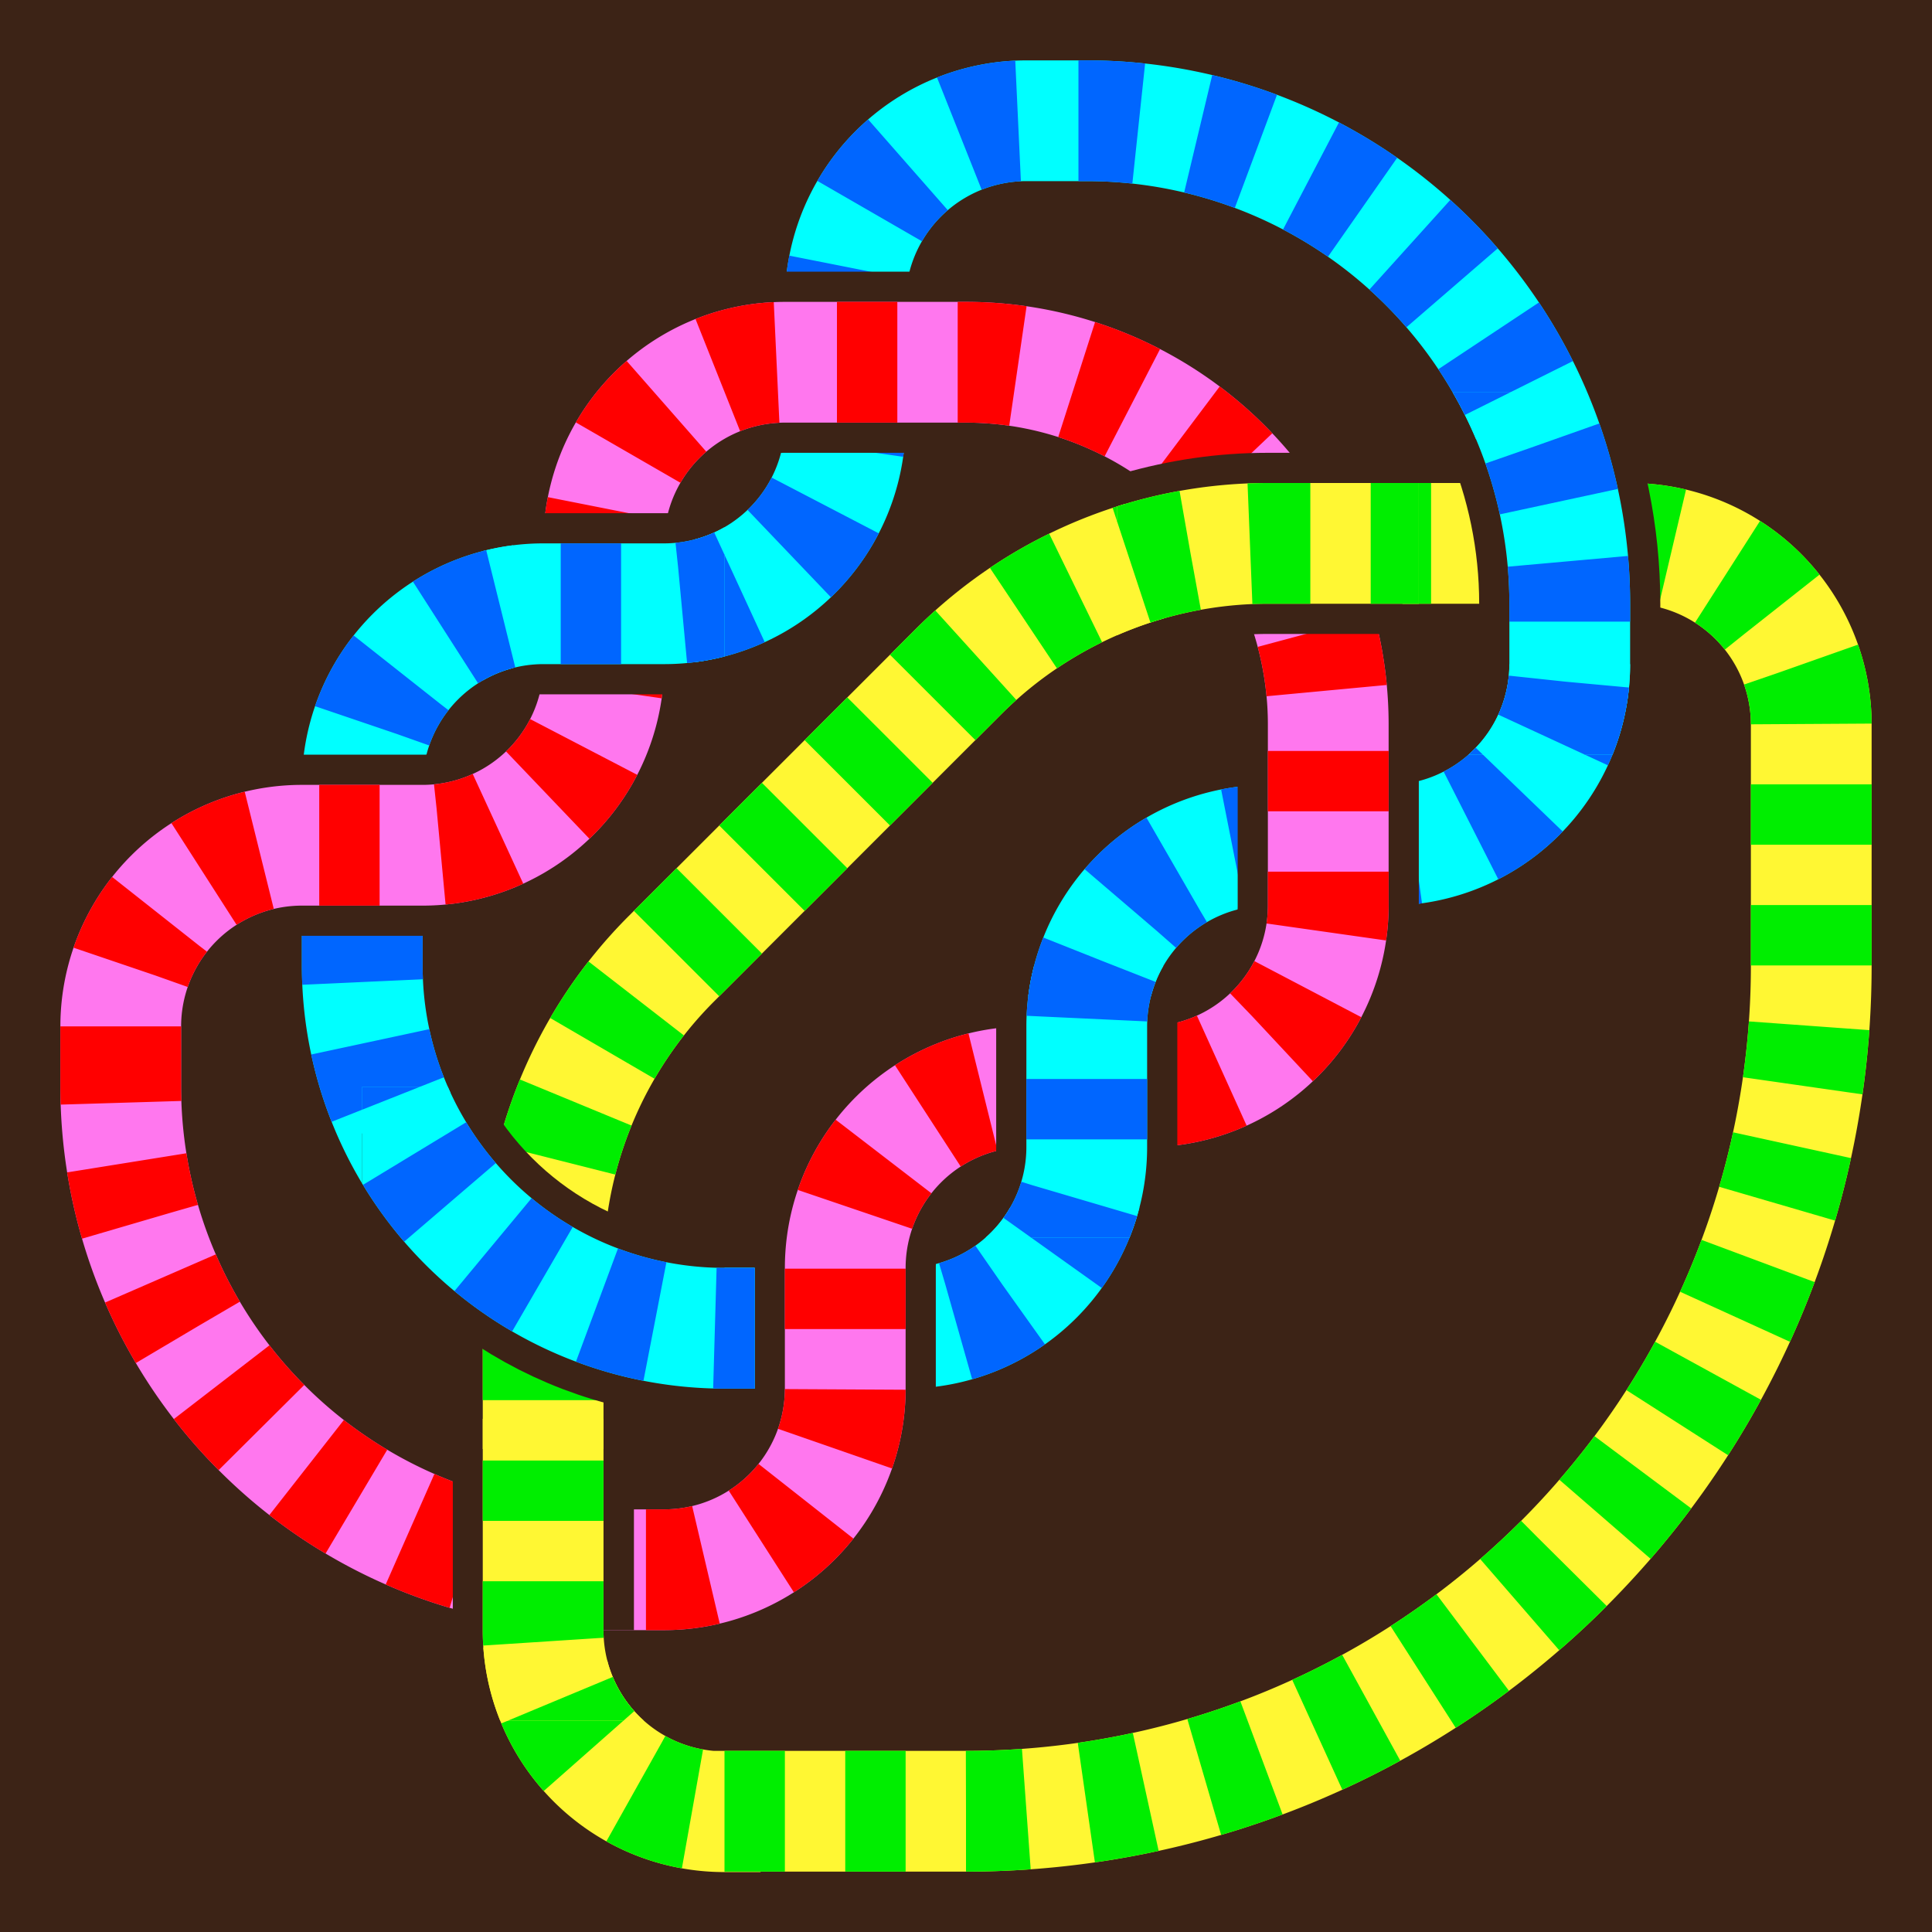
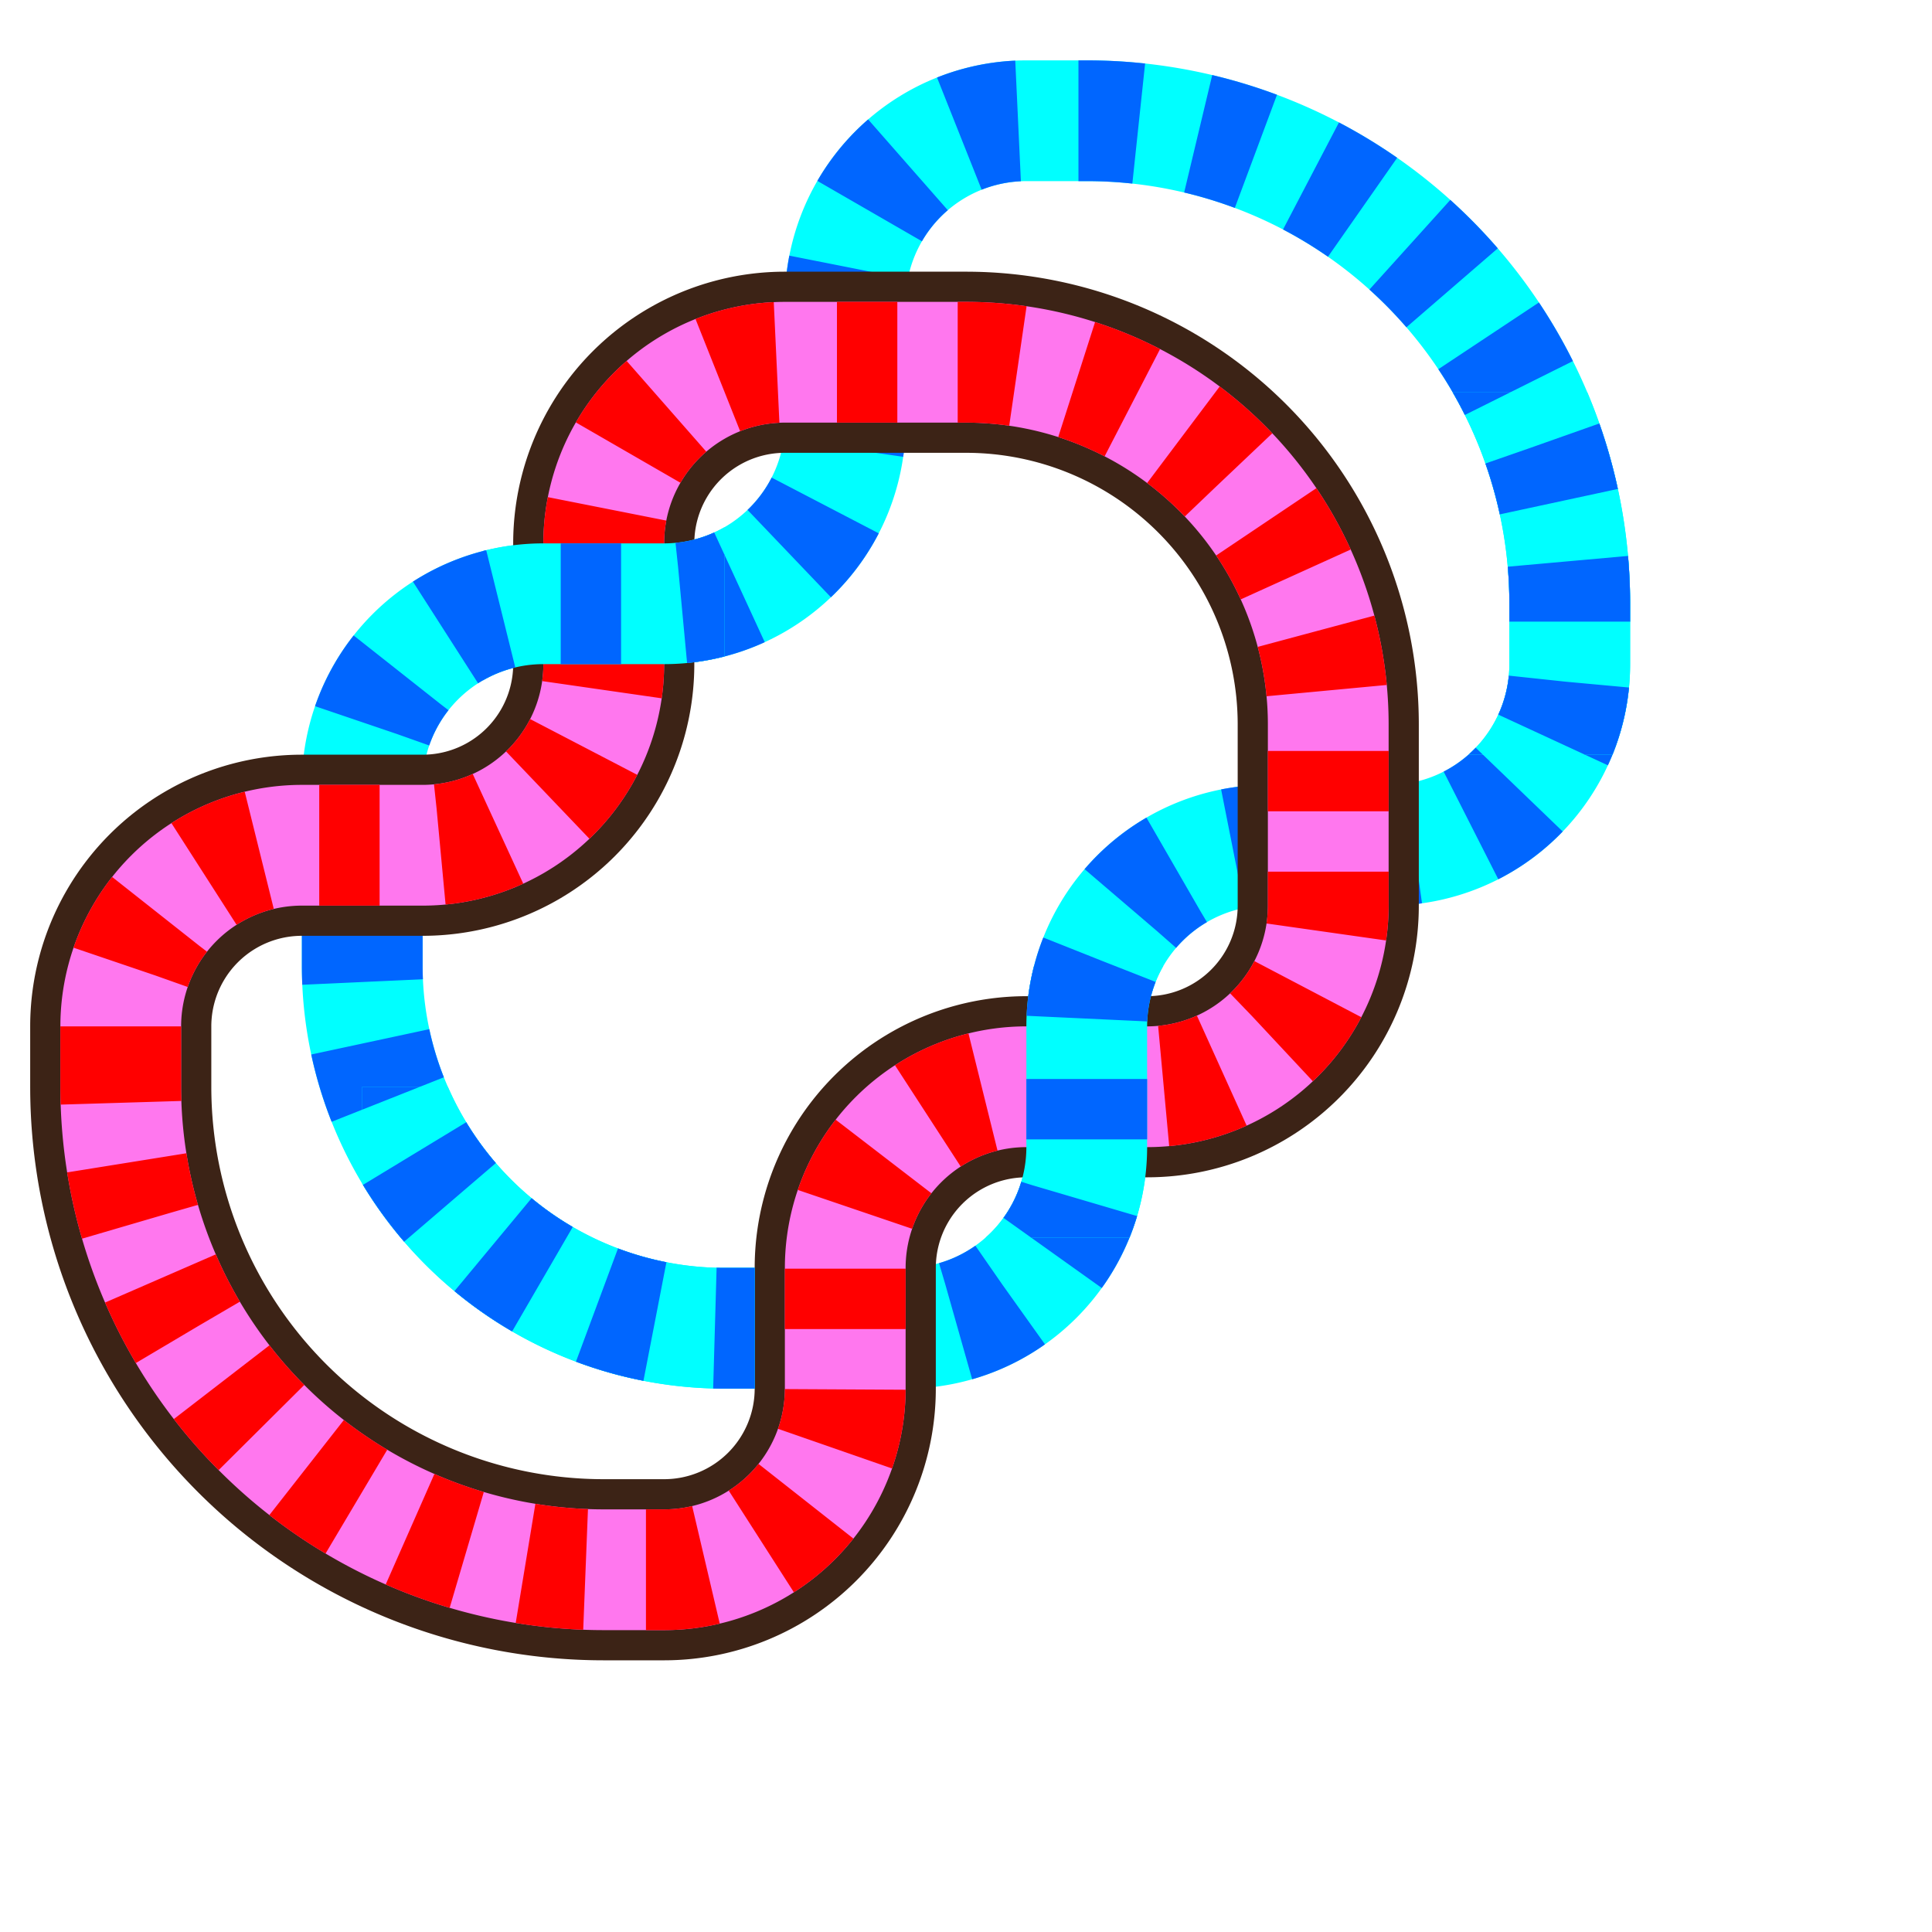
<svg xmlns="http://www.w3.org/2000/svg" xmlns:xlink="http://www.w3.org/1999/xlink" version="1.1" viewBox="0 0 64 64">
  <defs>
    <clipPath id="clip-lime">
-       <path d="m37 12v13h10v-13zm-23 35v10h11v-10z" />
-     </clipPath>
+       </clipPath>
    <clipPath id="clip-blue">
      <path d="m47 13v12h10v-12zm-31 2v11h8v-11zm15 17v9h11v-9zm-19 4v11h13v-11z" />
    </clipPath>
-     <path d="m24 60h8a28 28 135 0 0 28-28v-8a6 6 45 0 0-6-6h-12a14.5 14.5 157.5 0 0-10.25 4.25l-9.515 9.515a14.5 14.5 112.5 0 0-4.243 10.25v12a6 6 45 0 0 6 6z" id="lime" fill="none" />
    <path d="m12 32v-6a6 6 135 0 1 6-6h4a6 6 135 0 0 6-6v-4a6 6 135 0 1 6-6h2a16 16 45 0 1 16 16v2a6 6 135 0 1-6 6h-4a6 6 135 0 0-6 6v4a6 6 135 0 1-6 6h-6a12 12 45 0 1-12-12z" id="blue" fill="none" />
    <path d="m4 36v-2a6 6 135 0 1 6-6l4-0a6 6 135 0 0 6-6v-4a6 6 135 0 1 6-6l6 0a12 12 45 0 1 12 12v6a6 6 135 0 1-6 6l-4-0a6 6 135 0 0-6 6v4a6 6 135 0 1-6 6l-2 0a16 16 45 0 1-16-16z" id="pink" fill="none" />
  </defs>
-   <rect width="64" height="64" fill="#3c2316" />
  <use xlink:href="#lime" style="stroke-width:4;stroke:#fff733" />
  <use xlink:href="#lime" style="stroke-dasharray:2, 2;stroke-width:4;stroke:#0e0" />
  <use xlink:href="#blue" style="stroke-width:4;stroke:#0ff" />
  <use xlink:href="#blue" style="stroke-dasharray:2, 2;stroke-width:4;stroke:#06f" />
  <use xlink:href="#pink" style="stroke-width:6;stroke:#3c2316" />
  <use xlink:href="#pink" style="stroke-width:4;stroke:#f7e" />
  <use xlink:href="#pink" style="stroke-dasharray:2, 2;stroke-width:4;stroke:#f00" />
  <g clip-path="url(#clip-lime)">
-     <path d="M 46 18 L 42 18 C 40.6 18 39.3 18.2 38 18.57 M 18,48 v 6" style="fill:none;stroke-width:6;stroke:#3c2316" />
    <use xlink:href="#lime" style="stroke-width:4;stroke:#fff733" />
    <use xlink:href="#lime" style="stroke-dasharray:2, 2;stroke-width:4;stroke:#0e0" />
  </g>
  <g clip-path="url(#clip-blue)">
-     <path d="m36 33v7M24 44C19.17 44 15 41.15 13.1 37.04M17 20h6M50.74 13.77C51.55 15.7 52 17.8 52 20v2" style="fill:none;stroke-width:6;stroke:#3c2316" />
    <use xlink:href="#blue" style="stroke-width:4;stroke:#0ff" />
    <use xlink:href="#blue" style="stroke-dasharray:2, 2;stroke-width:4;stroke:#06f" />
  </g>
</svg>